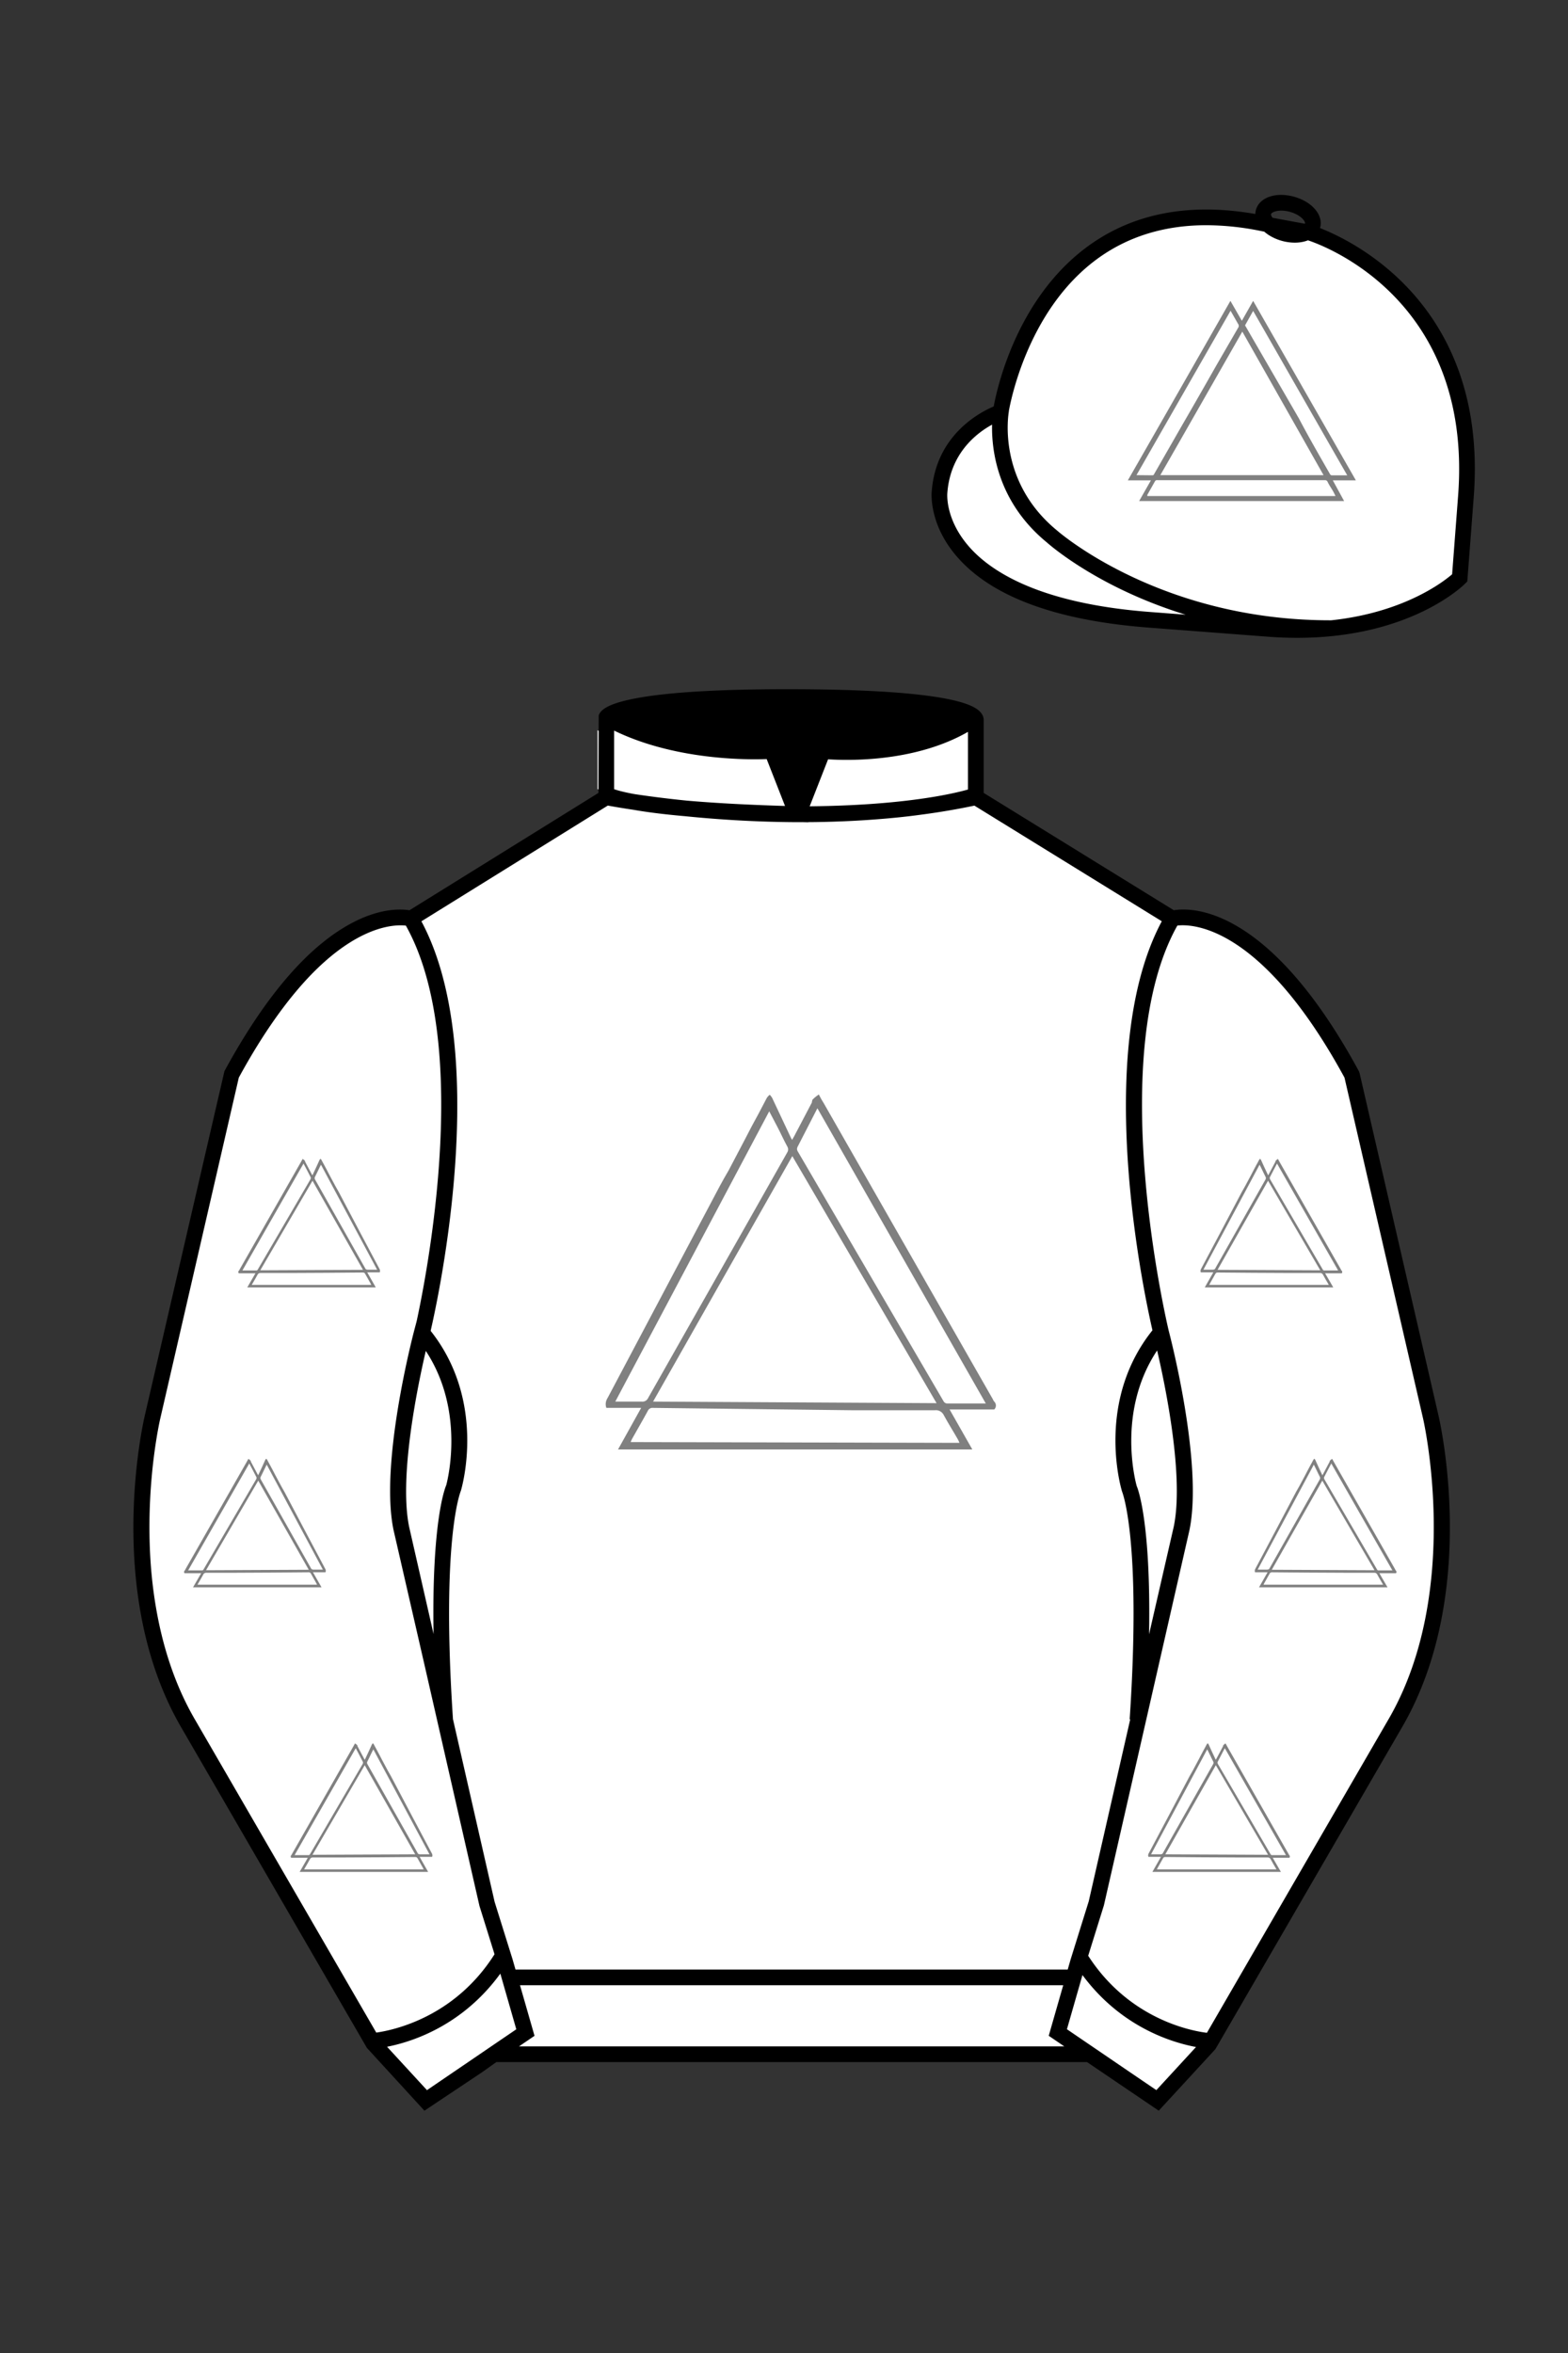
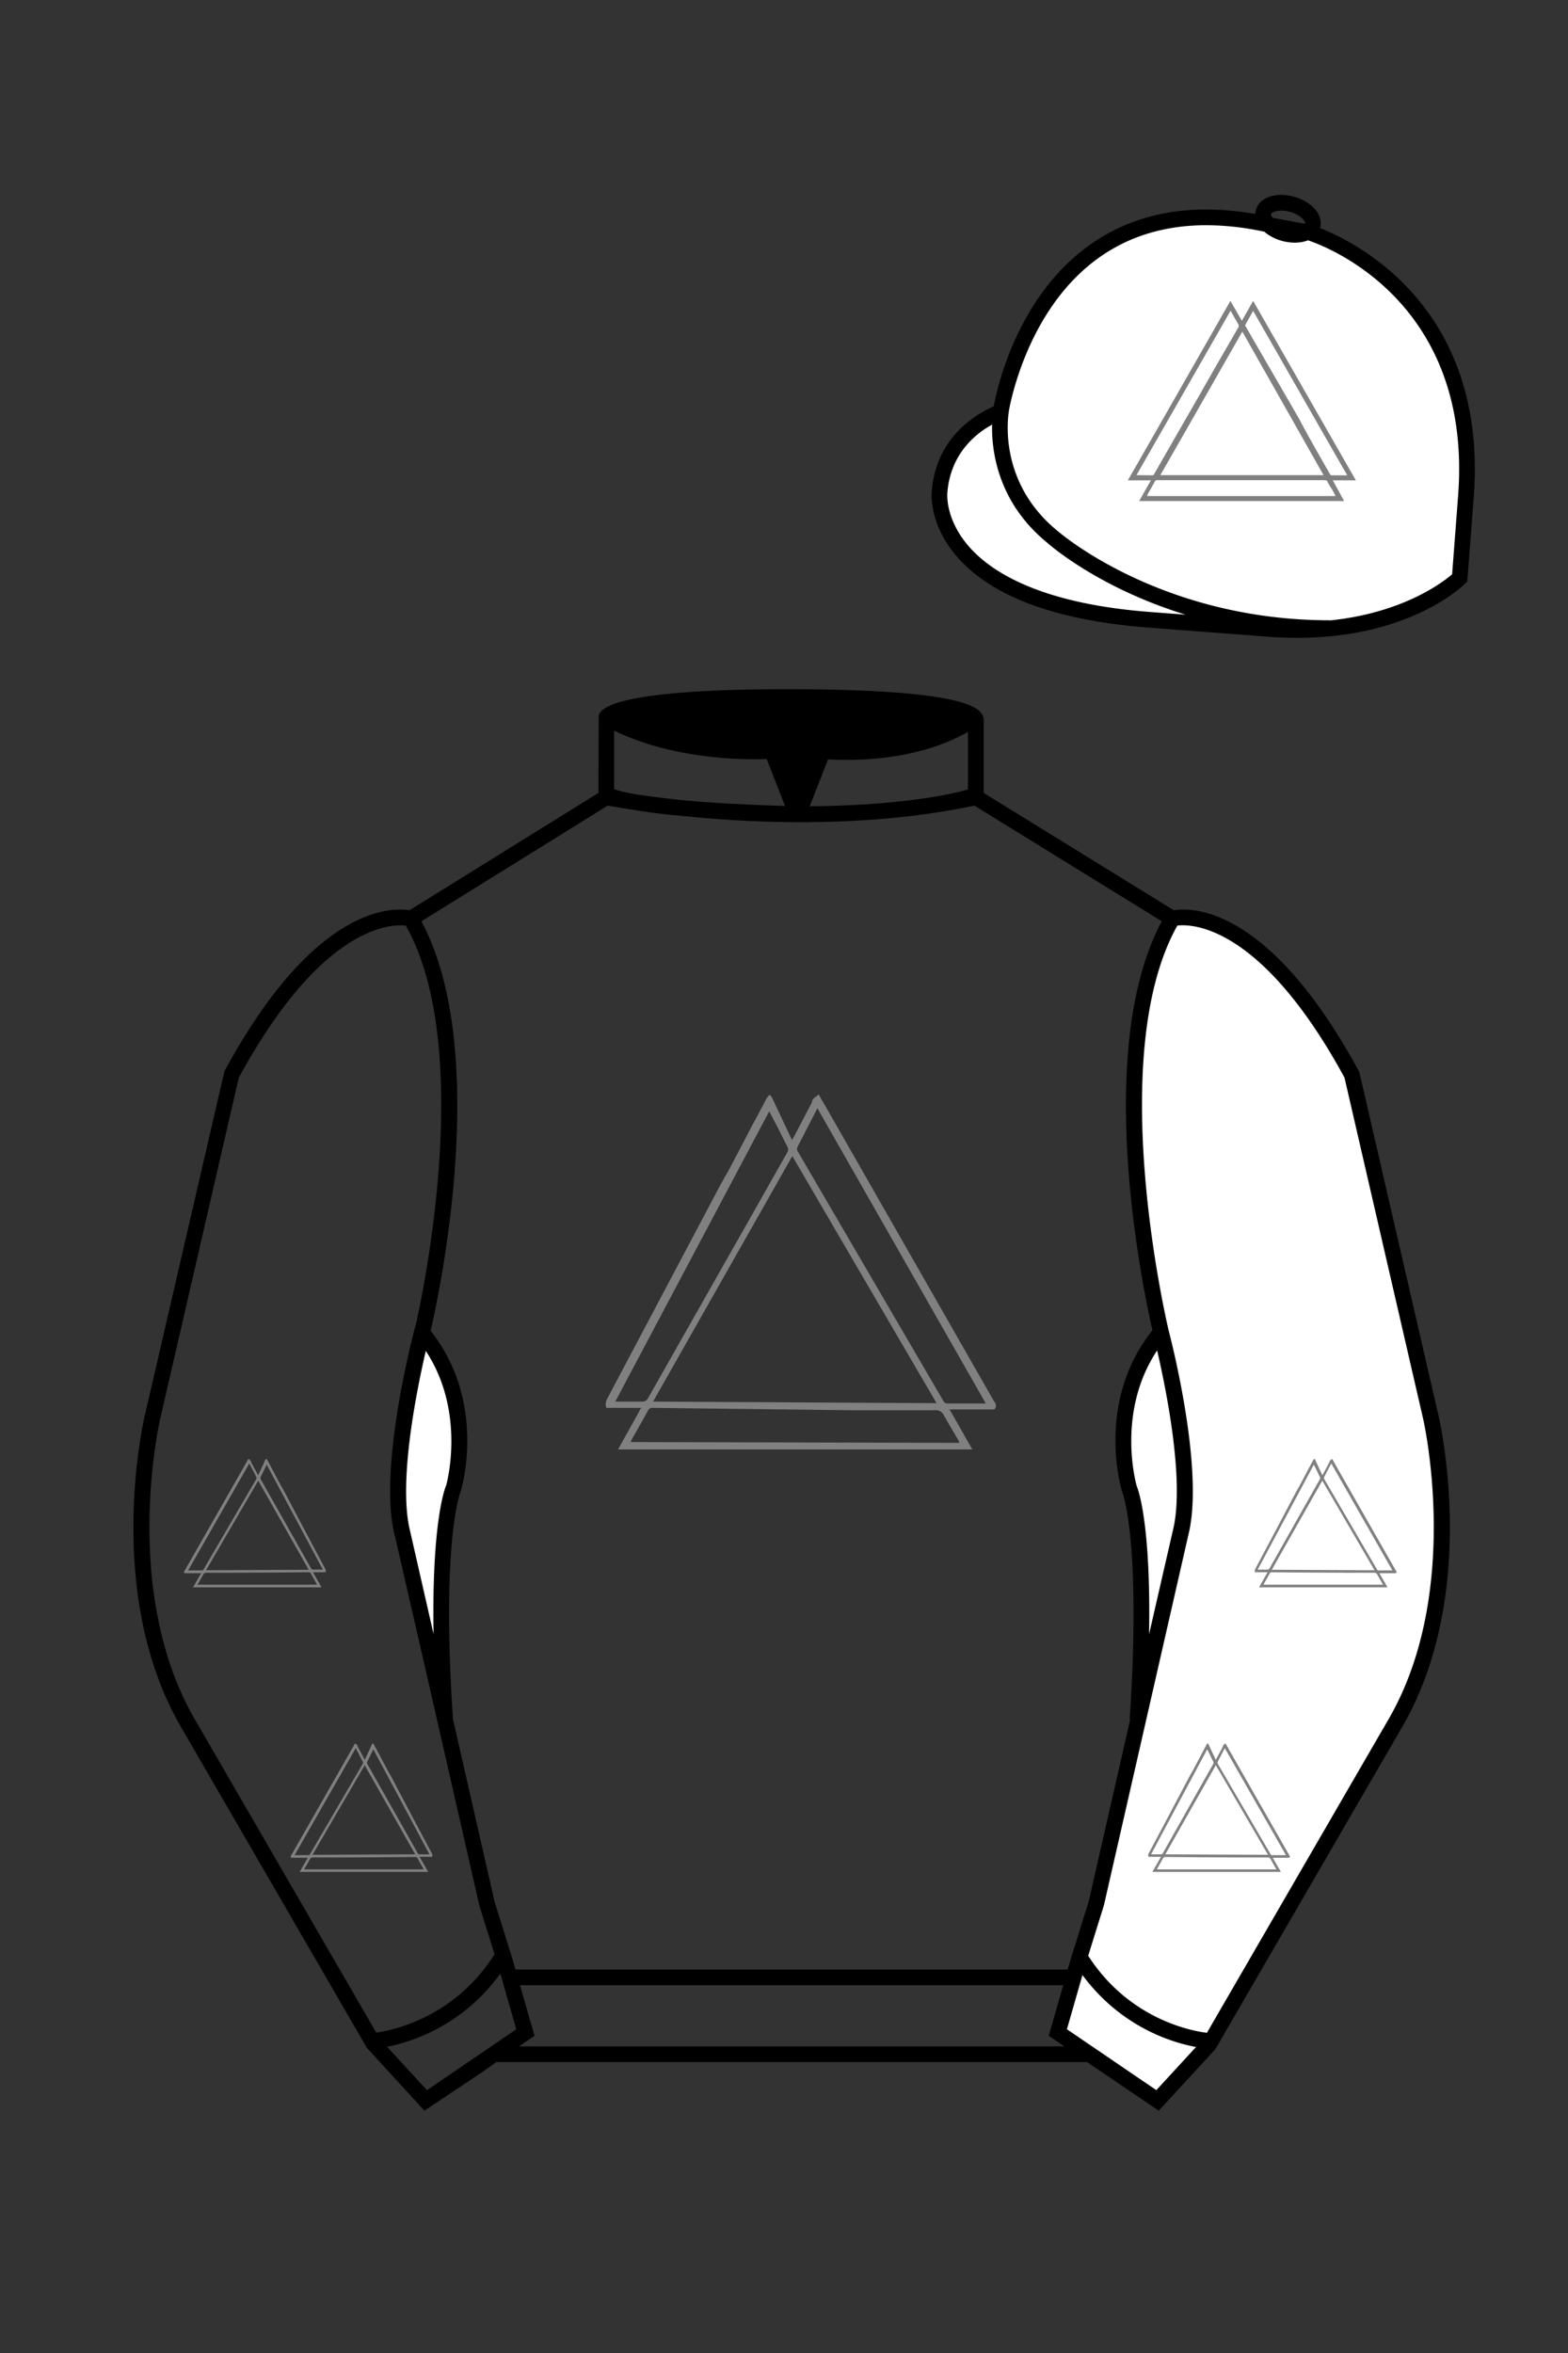
<svg xmlns="http://www.w3.org/2000/svg" viewBox="0 0 100 150">
  <rect x="0" y="0" width="100" height="150" fill="#333333" stroke="none" />
-   <path d="M74.752 58.99s5.164-1.613 11.451 9.961l5.025 21.795s2.623 11.087-2.232 19.497l-11.869 20.482-3.318 3.605-4.346-2.944H31.484l-1.03.731-3.317 2.213-1.658-1.802-1.659-1.803-5.936-10.241-5.936-10.241c-2.427-4.205-2.985-9.08-2.936-12.902.049-3.823.705-6.595.705-6.595l2.512-10.897 2.512-10.898c3.144-5.787 6.007-8.277 8.084-9.321 2.077-1.043 3.368-.64 3.368-.64l6.228-3.865 6.229-3.865v-5.08s.087-.328 1.571-.655c1.483-.328 4.364-.655 9.95-.655 6.222 0 9.232.368 10.689.737 1.455.369 1.357.737 1.357.737v4.916l12.535 7.73z" fill="#FFFFFF" />
  <path d="M39.41,92.41l1.48-2.66h-2.22c-.08-.22-.04-.46.09-.65l7.15-13.5c.18-.34.38-.68.57-1.01l1.03-1.96c.28-.55.57-1.1.87-1.64l.53-1.01c.05-.07.11-.14.18-.19.06.06.11.12.15.19l1.2,2.55s.05.1.08.14c.03-.07.07-.14.11-.2l1.15-2.19s0-.17.08-.22c.11-.11.23-.2.36-.29.11.22.2.38.31.55l10.79,18.88c.02.06.05.11.09.15.14.14.14.36,0,.5,0,0,0,0,0,0h-2.85l1.45,2.55h-22.58ZM41.66,89.35l18.07.1-9.2-15.75-8.88,15.65ZM52.13,70.65l-1.27,2.47c-.04.08-.04.17,0,.25l9.3,15.93c.05.11.16.18.28.17h2.43l-10.74-18.82ZM61.19,91.98c-.03-.07-.06-.15-.1-.22-.29-.51-.61-1.01-.89-1.53-.1-.22-.33-.36-.57-.33h-5.35l-12.63-.15c-.15-.02-.29.07-.34.2-.32.59-.66,1.17-.99,1.76-.04.07-.07.14-.1.22l20.99.05ZM49.06,70.84l-9.82,18.51h1.69c.18.02.34-.08.41-.24l6.5-11.46,2.37-4.19c.07-.11.07-.26,0-.37-.23-.42-.43-.87-.64-1.27l-.51-.97Z" fill="#808080" />
  <path fill="#FFFFFF" d="M83.483 14.819s11.045 3.167 10.006 16.831l-.299 3.929-.098 1.266s-3.854 3.878-12.191 3.244l-7.594-.578c-14.146-1.076-13.389-8.132-13.389-8.132.299-3.929 3.901-5.104 3.901-5.104s2.192-14.981 16.72-12.033l.391.107 2.553.47z" />
  <g id="CAP">
    <g id="INTERLOCKING_TRIANGLES" data-name="INTERLOCKING TRIANGLES">
      <path d="M86.47,30.62,79.92,19.18l-.72,1.27-.73-1.27C76.29,23,74.12,26.8,71.93,30.62H73.4l-.75,1.32H85.72L85,30.62Zm-7.06-9.89.51-.91c2,3.49,4,7,6,10.48h-1a.13.13,0,0,1-.09-.06c-.68-1.19-1.37-2.38-2-3.58l-3-5.18-.38-.66A.14.14,0,0,1,79.41,20.73Zm5,9.56H74c1.75-3.05,3.48-6.09,5.23-9.15Zm-11.93,0,6-10.48.52.91s0,.08,0,.11L77.57,23.3c-.72,1.27-1.44,2.53-2.17,3.79l-1.8,3.14a.11.11,0,0,1-.08.07Zm12.63,1.2.06.13h-12l0-.07.49-.87a.14.14,0,0,1,.15-.07H84.5a.17.17,0,0,1,.16.09C84.8,31,85,31.24,85.11,31.5Z" fill="#808080" />
    </g>
  </g>
-   <path fill="#FFFFFF" d="M27.109 134.103l2.913-1.944 1.434-.999 2.014-1.385-1.298-4.521-1.154-3.698-5.45-23.896c-.876-4.191 1.314-12.492 1.314-12.492s4.328-17.817-.715-26.405c0 0-5.164-1.613-11.452 9.961L9.69 90.519s-2.623 11.088 2.231 19.498l11.871 20.482 3.317 3.604" />
  <path fill="#FFFFFF" d="M73.785 134.1l-2.912-1.944-1.434-1-2.014-1.384 1.297-4.521 1.154-3.698 5.451-23.896c.875-4.191-1.314-12.493-1.314-12.493s-4.328-17.816.715-26.404c0 0 5.164-1.613 11.451 9.961l5.025 21.795s2.623 11.087-2.232 19.497l-11.869 20.482-3.318 3.605" />
  <g>
    <path d="M80.3,101.18l.54-.95h-.8c-.03-.08-.02-.17.03-.24.87-1.63,1.73-3.26,2.59-4.89.07-.12.14-.24.21-.37.13-.24.25-.47.38-.71.1-.2.21-.4.31-.59.07-.12.13-.24.2-.37.02-.03.04-.05.06-.07.02.02.04.04.06.07.14.31.28.62.43.93,0,.02.02.03.03.05.02-.03.03-.05.04-.07.14-.26.28-.53.42-.79.01-.03,0-.06.03-.08.04-.04.08-.07.13-.1l.11.2c1.3,2.28,2.61,4.57,3.91,6.85,0,.02.02.04.03.06.06.04.07.13.02.18h0s-1.06,0-1.06,0c.17.3.35.6.52.9h-8.19ZM81.11,100.07l6.55.03-3.33-5.71s-3.22,5.68-3.22,5.68ZM84.91,93.28c-.16.31-.32.6-.47.9,0,.03,0,.07.01.1,1.12,1.92,2.25,3.85,3.37,5.77.02.04.06.07.1.06h.8s.04,0,.08,0l-3.9-6.82h0ZM88.2,101.01s-.03-.05-.04-.07c-.11-.19-.22-.37-.32-.56-.03-.08-.12-.13-.21-.12-.65,0-1.29,0-1.94,0-1.53,0-3.05-.02-4.58-.03-.05,0-.1.02-.13.07-.12.21-.24.42-.36.64-.01.02-.02.05-.04.08h7.62ZM83.8,93.35l-3.59,6.71h.61c.07,0,.13-.03.15-.09.78-1.39,1.57-2.77,2.35-4.16l.86-1.52s.03-.09,0-.13c-.08-.15-.15-.31-.23-.47-.05-.11-.11-.22-.17-.34h0Z" fill="#808080" />
-     <path d="M76.84,82.06l.54-.95h-.8c-.03-.08-.02-.17.03-.24.87-1.63,1.73-3.26,2.59-4.89.07-.12.14-.24.21-.37.13-.24.25-.47.38-.71.1-.2.21-.4.31-.59.07-.12.13-.24.2-.37.02-.03.04-.05.06-.07.02.02.04.04.06.07.14.31.28.62.43.93,0,.02.02.03.03.05.02-.03.03-.05.04-.07.14-.26.28-.53.42-.79.01-.03,0-.06.03-.08.04-.04.08-.07.13-.1l.11.2c1.3,2.28,2.61,4.57,3.91,6.85,0,.02.02.04.03.06.06.04.07.13.02.18h0s-1.06,0-1.06,0c.17.3.35.6.52.9h-8.19ZM77.65,80.95l6.55.03-3.33-5.71s-3.22,5.68-3.22,5.68ZM81.45,74.16c-.16.31-.32.6-.47.9,0,.03,0,.07.01.1,1.12,1.92,2.25,3.85,3.37,5.77.02.04.06.07.1.06h.8s.04,0,.08,0l-3.9-6.82h0ZM84.74,81.9s-.03-.05-.04-.07c-.11-.19-.22-.37-.32-.56-.03-.08-.12-.13-.21-.12-.65,0-1.29,0-1.94,0-1.53,0-3.05-.02-4.58-.03-.05,0-.1.02-.13.07-.12.21-.24.42-.36.64-.01.02-.02.05-.04.08h7.62ZM80.34,74.23l-3.59,6.71h.61c.07,0,.13-.03.15-.09.78-1.39,1.57-2.77,2.35-4.16l.86-1.52s.03-.09,0-.13c-.08-.15-.15-.31-.23-.47-.05-.11-.11-.22-.17-.34h0Z" fill="#808080" />
    <path d="M73.5,119.32l.54-.95h-.8c-.03-.08-.02-.17.03-.24.87-1.63,1.73-3.26,2.59-4.89.07-.12.14-.24.21-.37.13-.24.25-.47.38-.71.1-.2.21-.4.31-.59.07-.12.13-.24.2-.37.02-.03.04-.05.06-.07.02.02.04.04.06.07.14.31.28.62.43.93,0,.02.02.03.03.05.02-.03.03-.05.04-.07.14-.26.28-.53.42-.79.01-.03,0-.06.03-.08.04-.04.08-.07.13-.1l.11.2c1.3,2.28,2.61,4.57,3.91,6.85,0,.02.02.04.03.06.06.04.07.13.02.18h0s-1.06,0-1.06,0c.17.3.35.6.52.9h-8.19ZM74.32,118.21l6.55.03-3.33-5.71s-3.22,5.68-3.22,5.68ZM78.12,111.43c-.16.31-.32.6-.47.9,0,.03,0,.07.01.1,1.12,1.92,2.25,3.85,3.37,5.77.02.04.06.07.1.06h.8s.04,0,.08,0l-3.9-6.82h0ZM81.4,119.16s-.03-.05-.04-.07c-.11-.19-.22-.37-.32-.56-.03-.08-.12-.13-.21-.12-.65,0-1.29,0-1.94,0-1.53,0-3.05-.02-4.58-.03-.05,0-.1.02-.13.07-.12.21-.24.42-.36.64-.01.02-.02.05-.04.08h7.62ZM77,111.5l-3.59,6.71h.61c.07,0,.13-.03.15-.09.78-1.39,1.57-2.77,2.35-4.16l.86-1.52s.03-.09,0-.13c-.08-.15-.15-.31-.23-.47-.05-.11-.11-.22-.17-.34h0Z" fill="#808080" />
  </g>
  <g>
    <path d="M20.5,101.18l-.54-.95h.8c.03-.08.02-.17-.03-.24-.87-1.63-1.73-3.26-2.59-4.89-.07-.12-.14-.24-.21-.37-.13-.24-.25-.47-.38-.71-.1-.2-.21-.4-.31-.59-.07-.12-.13-.24-.2-.37-.02-.03-.04-.05-.06-.07-.02.02-.04.04-.06.07-.14.31-.28.62-.43.93,0,.02-.02.03-.03.05-.02-.03-.03-.05-.04-.07-.14-.26-.28-.53-.42-.79-.01-.03,0-.06-.03-.08-.04-.04-.08-.07-.13-.1l-.11.2c-1.3,2.28-2.61,4.57-3.91,6.85,0,.02-.02.04-.03.06-.06.04-.07.13-.02.18h0s1.06,0,1.06,0c-.17.3-.35.6-.52.9h8.19ZM19.69,100.07l-6.55.03,3.33-5.71s3.22,5.68,3.22,5.68ZM15.89,93.28c.16.31.32.6.47.9,0,.03,0,.07-.01.1-1.12,1.92-2.25,3.85-3.37,5.77-.02.04-.06.07-.1.06h-.8s-.04,0-.08,0l3.9-6.82h0ZM12.6,101.01s.03-.05.04-.07c.11-.19.22-.37.32-.56.03-.08.12-.13.21-.12.65,0,1.29,0,1.94,0,1.53,0,3.05-.02,4.58-.03.05,0,.1.02.13.07.12.21.24.42.36.64.01.02.02.05.04.08h-7.62ZM17,93.35l3.59,6.71h-.61c-.07,0-.13-.03-.15-.09-.78-1.39-1.57-2.77-2.35-4.16l-.86-1.52s-.03-.09,0-.13c.08-.15.15-.31.23-.47.05-.11.11-.22.17-.34h0Z" fill="#808080" />
-     <path d="M23.96,82.06l-.54-.95h.8c.03-.08.02-.17-.03-.24-.87-1.63-1.73-3.26-2.59-4.89-.07-.12-.14-.24-.21-.37-.13-.24-.25-.47-.38-.71-.1-.2-.21-.4-.31-.59-.07-.12-.13-.24-.2-.37-.02-.03-.04-.05-.06-.07-.02.02-.04.04-.06.07-.14.31-.28.62-.43.93,0,.02-.02.03-.03.05-.02-.03-.03-.05-.04-.07-.14-.26-.28-.53-.42-.79-.01-.03,0-.06-.03-.08-.04-.04-.08-.07-.13-.1l-.11.2c-1.3,2.28-2.61,4.57-3.91,6.85,0,.02-.02.04-.03.06-.06.04-.07.13-.02.18h0s1.06,0,1.06,0c-.17.3-.35.6-.52.9h8.19ZM23.15,80.95l-6.55.03,3.33-5.71s3.22,5.68,3.22,5.68ZM19.35,74.16c.16.31.32.6.47.9,0,.03,0,.07-.01.1-1.12,1.92-2.25,3.85-3.37,5.77-.02.04-.06.07-.1.06h-.8s-.04,0-.08,0l3.9-6.82h0ZM16.06,81.9s.03-.05.04-.07c.11-.19.22-.37.32-.56.03-.08.12-.13.21-.12.65,0,1.29,0,1.94,0,1.53,0,3.05-.02,4.58-.03.05,0,.1.02.13.07.12.21.24.42.36.64.01.02.02.05.04.08h-7.62ZM20.46,74.23l3.59,6.71h-.61c-.07,0-.13-.03-.15-.09-.78-1.39-1.57-2.77-2.35-4.16l-.86-1.52s-.03-.09,0-.13c.08-.15.15-.31.23-.47.05-.11.11-.22.17-.34h0Z" fill="#808080" />
    <path d="M27.3,119.32l-.54-.95h.8c.03-.08.02-.17-.03-.24-.87-1.63-1.73-3.26-2.59-4.89-.07-.12-.14-.24-.21-.37-.13-.24-.25-.47-.38-.71-.1-.2-.21-.4-.31-.59-.07-.12-.13-.24-.2-.37-.02-.03-.04-.05-.06-.07-.02.02-.04.04-.06.07-.14.31-.28.62-.43.93,0,.02-.02.03-.03.05-.02-.03-.03-.05-.04-.07-.14-.26-.28-.53-.42-.79-.01-.03,0-.06-.03-.08-.04-.04-.08-.07-.13-.1l-.11.2c-1.3,2.28-2.61,4.57-3.91,6.85,0,.02-.02.04-.03.06-.06.04-.07.13-.02.18h0s1.06,0,1.06,0c-.17.3-.35.6-.52.9h8.19ZM26.48,118.21l-6.55.03,3.33-5.71s3.22,5.68,3.22,5.68ZM22.68,111.43c.16.31.32.6.47.9,0,.03,0,.07-.01.1-1.12,1.92-2.25,3.85-3.37,5.77-.02.04-.06.07-.1.06h-.8s-.04,0-.08,0l3.9-6.82h0ZM19.4,119.16s.03-.05.04-.07c.11-.19.22-.37.32-.56.03-.08.12-.13.21-.12.65,0,1.29,0,1.94,0,1.53,0,3.05-.02,4.58-.03.05,0,.1.02.13.07.12.21.24.42.36.64.01.02.02.05.04.08h-7.62ZM23.8,111.5l3.59,6.71h-.61c-.07,0-.13-.03-.15-.09-.78-1.39-1.57-2.77-2.35-4.16l-.86-1.52s-.03-.09,0-.13c.08-.15.15-.31.23-.47.05-.11.11-.22.17-.34h0Z" fill="#808080" />
  </g>
-   <path fill="#FFFFFF" d="M47.835 48.387l1.188 2.979s-8-.104-10.917-1.063v-3.75c0 .001 3.843 2.084 9.729 1.834zm3.948 0l-1.219 3c5.563.094 10.125-1.063 10.125-1.063v-3.688c-3.656 2.033-8.906 1.751-8.906 1.751z" />
  <path fill="#fff" d="M25.587 97.434c-.875-4.191 1.313-12.492 1.313-12.492 3.678 4.398 2.014 9.944 2.014 9.944s-1.313 2.917-.525 14.753l-2.802-12.205z" />
  <path fill="#fff" d="M75.345 97.434c.877-4.191-1.313-12.492-1.313-12.492-3.678 4.398-2.014 9.944-2.014 9.944s1.313 2.917.525 14.753l2.802-12.205z" />
  <path d="M84.819 40.543c-11.27 0-17.779-5.718-18.052-5.961-4.297-3.521-3.444-8.346-3.406-8.55l.982.184c-.033.181-.769 4.457 3.075 7.606.08.071 6.532 5.721 17.403 5.721h.09l.002 1h-.094z  M82.73 40.661c-.596 0-1.218-.023-1.867-.072l-7.593-.579c-6.005-.457-10.158-2.021-12.344-4.647-1.696-2.038-1.513-3.956-1.504-4.037.271-3.571 3.034-5.027 3.952-5.415.256-1.371 1.571-7.096 6.191-10.343 2.977-2.091 6.7-2.705 11.074-1.816l.423.115 2.559.471c.114.033 11.425 3.44 10.367 17.35l-.411 5.379-.13.13c-.151.154-3.53 3.464-10.717 3.464zm-5.795-26.304c-2.591 0-4.87.677-6.794 2.03-4.813 3.383-5.817 9.896-5.826 9.961l-.045.305-.294.098c-.134.044-3.289 1.132-3.558 4.667-.008.078-.137 1.629 1.303 3.337 1.386 1.645 4.527 3.718 11.625 4.258l7.594.578c7.166.546 10.944-2.356 11.67-2.982l.381-4.997c.977-12.83-9.1-16.144-9.624-16.307l-2.958-.58a17.567 17.567 0 0 0-3.474-.368z  M82.73 40.661c-.596 0-1.218-.023-1.867-.072l-7.593-.579c-6.005-.457-10.158-2.021-12.344-4.647-1.696-2.038-1.513-3.956-1.504-4.037.271-3.571 3.034-5.027 3.952-5.415.256-1.371 1.571-7.096 6.191-10.343 2.977-2.091 6.7-2.705 11.074-1.816l.423.115 2.559.471c.114.033 11.425 3.44 10.367 17.35l-.411 5.379-.13.13c-.151.154-3.53 3.464-10.717 3.464zm-5.795-26.304c-2.591 0-4.87.677-6.794 2.03-4.813 3.383-5.817 9.896-5.826 9.961l-.045.305-.294.098c-.134.044-3.289 1.132-3.558 4.667-.008.078-.137 1.629 1.303 3.337 1.386 1.645 4.527 3.718 11.625 4.258l7.594.578c7.166.546 10.944-2.356 11.67-2.982l.381-4.997c.977-12.83-9.1-16.144-9.624-16.307l-2.958-.58a17.567 17.567 0 0 0-3.474-.368z  M82.574 15.469a3.11 3.11 0 0 1-.82-.114c-.686-.19-1.256-.589-1.524-1.066-.169-.299-.215-.613-.132-.908.223-.802 1.273-1.161 2.436-.838.685.189 1.255.587 1.524 1.065.169.299.215.614.132.91-.082.295-.282.54-.58.709-.285.16-.646.242-1.036.242zm-.858-2.042c-.389 0-.63.131-.655.223-.009.033.005.087.039.147.104.185.409.452.922.594.513.143.91.07 1.095-.035.061-.035.101-.074.109-.107l.001-.002c.01-.033-.005-.088-.04-.149-.104-.185-.408-.451-.92-.593a2.105 2.105 0 0 0-.551-.078z  M73.901 134.551l-7.018-4.773 1.396-4.866 1.157-3.71 5.441-23.858c.839-4.021-1.289-12.173-1.311-12.254-.181-.745-4.32-18.123.767-26.785l.099-.167.184-.057c.229-.071 5.632-1.596 12.04 10.199l.048.126 5.025 21.795c.108.458 2.611 11.375-2.287 19.859L77.51 130.632l-3.609 3.919zm-5.857-5.19l5.701 3.883 2.991-3.249 11.842-20.436c4.696-8.134 2.204-19.022 2.179-19.131l-5.011-21.731c-5.364-9.843-9.742-9.825-10.658-9.696-4.709 8.387-.593 25.667-.55 25.842.088.334 2.206 8.455 1.317 12.714l-5.453 23.905-1.164 3.736-1.194 4.163zM27.069 134.554l-3.671-4.006-11.871-20.482c-4.897-8.485-2.394-19.403-2.284-19.864l5.071-21.919c6.411-11.799 11.813-10.27 12.04-10.199l.185.057.098.167c5.087 8.663.948 26.041.77 26.776-.024.091-2.152 8.245-1.31 12.271l5.448 23.888 1.144 3.661 1.4 4.877-7.02 4.773zm-2.834-4.555l2.99 3.248 5.702-3.883-1.198-4.175-1.151-3.688-5.46-23.934c-.893-4.267 1.227-12.388 1.317-12.731.04-.165 4.155-17.44-.551-25.829-.909-.107-5.339-.069-10.661 9.692l-5.008 21.729c-.026.111-2.519 11.001 2.176 19.136l11.844 20.435z  M23.777 130.604l-.057-.998c.049-.003 4.939-.348 7.894-5.146l.852.523c-3.237 5.258-8.468 5.609-8.689 5.621z  M27.903 109.751l-2.805-12.215c-.89-4.259 1.229-12.379 1.319-12.723l.247-.935.621.742c3.807 4.551 2.18 10.171 2.109 10.408-.034.087-1.268 3.124-.505 14.576l-.986.147zm-1.827-12.425l1.575 6.859c-.126-7.325.762-9.403.808-9.505-.004 0 1.317-4.618-1.323-8.591-.54 2.327-1.721 8.062-1.06 11.237zM51.09 52.412c-6.99 0-12.442-1.079-12.523-1.095l.198-.98c.12.025 12.197 2.409 23.363.001l.211.978c-3.813.822-7.727 1.096-11.249 1.096z  M51.547 52.42l-.754-.02c-10.628-.278-12.238-1.21-12.453-1.394l.65-.76-.325.38.288-.408c.059.036 1.529.871 11.112 1.161l-1.17-2.989c-1.409.054-6.492.059-10.477-2.209l.494-.869c4.315 2.455 10.223 2.065 10.282 2.063l.367-.026 1.986 5.071z  M50.904 52.404h-.733l1.983-5.065.379.041c.058.007 5.735.577 9.436-2.061l.58.814c-3.475 2.477-8.334 2.363-9.738 2.272L51.638 51.4c7.338-.069 10.418-1.167 10.449-1.178l.344.939c-.139.051-3.485 1.243-11.527 1.243z  M73.031 109.751l-.986-.146c.762-11.452-.472-14.489-.484-14.519-.092-.295-1.719-5.915 2.088-10.466l.621-.742.246.935c.091.344 2.209 8.465 1.318 12.723l-.002.01-2.801 12.205zm.766-23.661c-2.652 3.985-1.314 8.603-1.3 8.652.027.051.912 2.12.786 9.44l1.573-6.856c.663-3.176-.518-8.911-1.059-11.236zM32.544 125.555h35.971v1H32.544zM77.101 130.604c-.222-.012-5.455-.362-8.689-5.621l.852-.523c2.964 4.818 7.844 5.144 7.893 5.146l-.056.998zM50.949 44.453c9.949 0 11.197 1.295 11.197 1.295-3.447 2.682-9.653 2.065-9.653 2.065l-1.61 3.884-1.652-3.822c-8.023 0-10.431-2.188-10.431-2.188s1.083-1.234 12.149-1.234z  M73.899 134.553l-4.575-3.1H31.658l-.9.639-3.685 2.459-3.671-4.007-11.871-20.482c-2.565-4.445-3.049-9.609-3.003-13.16.049-3.834.691-6.588.719-6.703l5.071-21.919c2.657-4.891 5.449-8.097 8.299-9.529 1.731-.87 2.992-.805 3.498-.724l12.051-7.479.017-4.93c.111-.418.748-.75 1.947-1.015 2.004-.442 5.388-.667 10.058-.667 5.202 0 8.839.253 10.812.752.907.23 1.427.502 1.636.857a.696.696 0 0 1 .099.391v4.611l12.125 7.479c1.135-.186 6.067-.296 11.799 10.253l.048.126L91.732 90.2c.108.458 2.611 11.375-2.287 19.859L77.51 130.632l-3.611 3.921zm-49.659-4.558l2.99 3.249 4.109-2.791h38.292l4.116 2.789 2.989-3.247 11.842-20.436c4.701-8.143 2.204-19.022 2.179-19.131l-5.011-21.732c-5.95-10.916-10.79-9.678-10.836-9.661l-.212.061-.194-.114-12.771-7.877v-5.079c-.095-.068-.353-.209-.98-.369-1.301-.329-4.189-.722-10.566-.722-5.727 0-8.513.35-9.842.644-.712.157-1.041.303-1.179.382v5.143l-12.887 7.998-.218-.068c-.006-.002-1.155-.315-2.994.609-1.825.917-4.664 3.233-7.837 9.053l-5.008 21.729c-.007.03-.645 2.771-.692 6.489-.044 3.425.417 8.398 2.869 12.646l11.841 20.435zm14.835-83.971z  " fill="#000000" />
</svg>